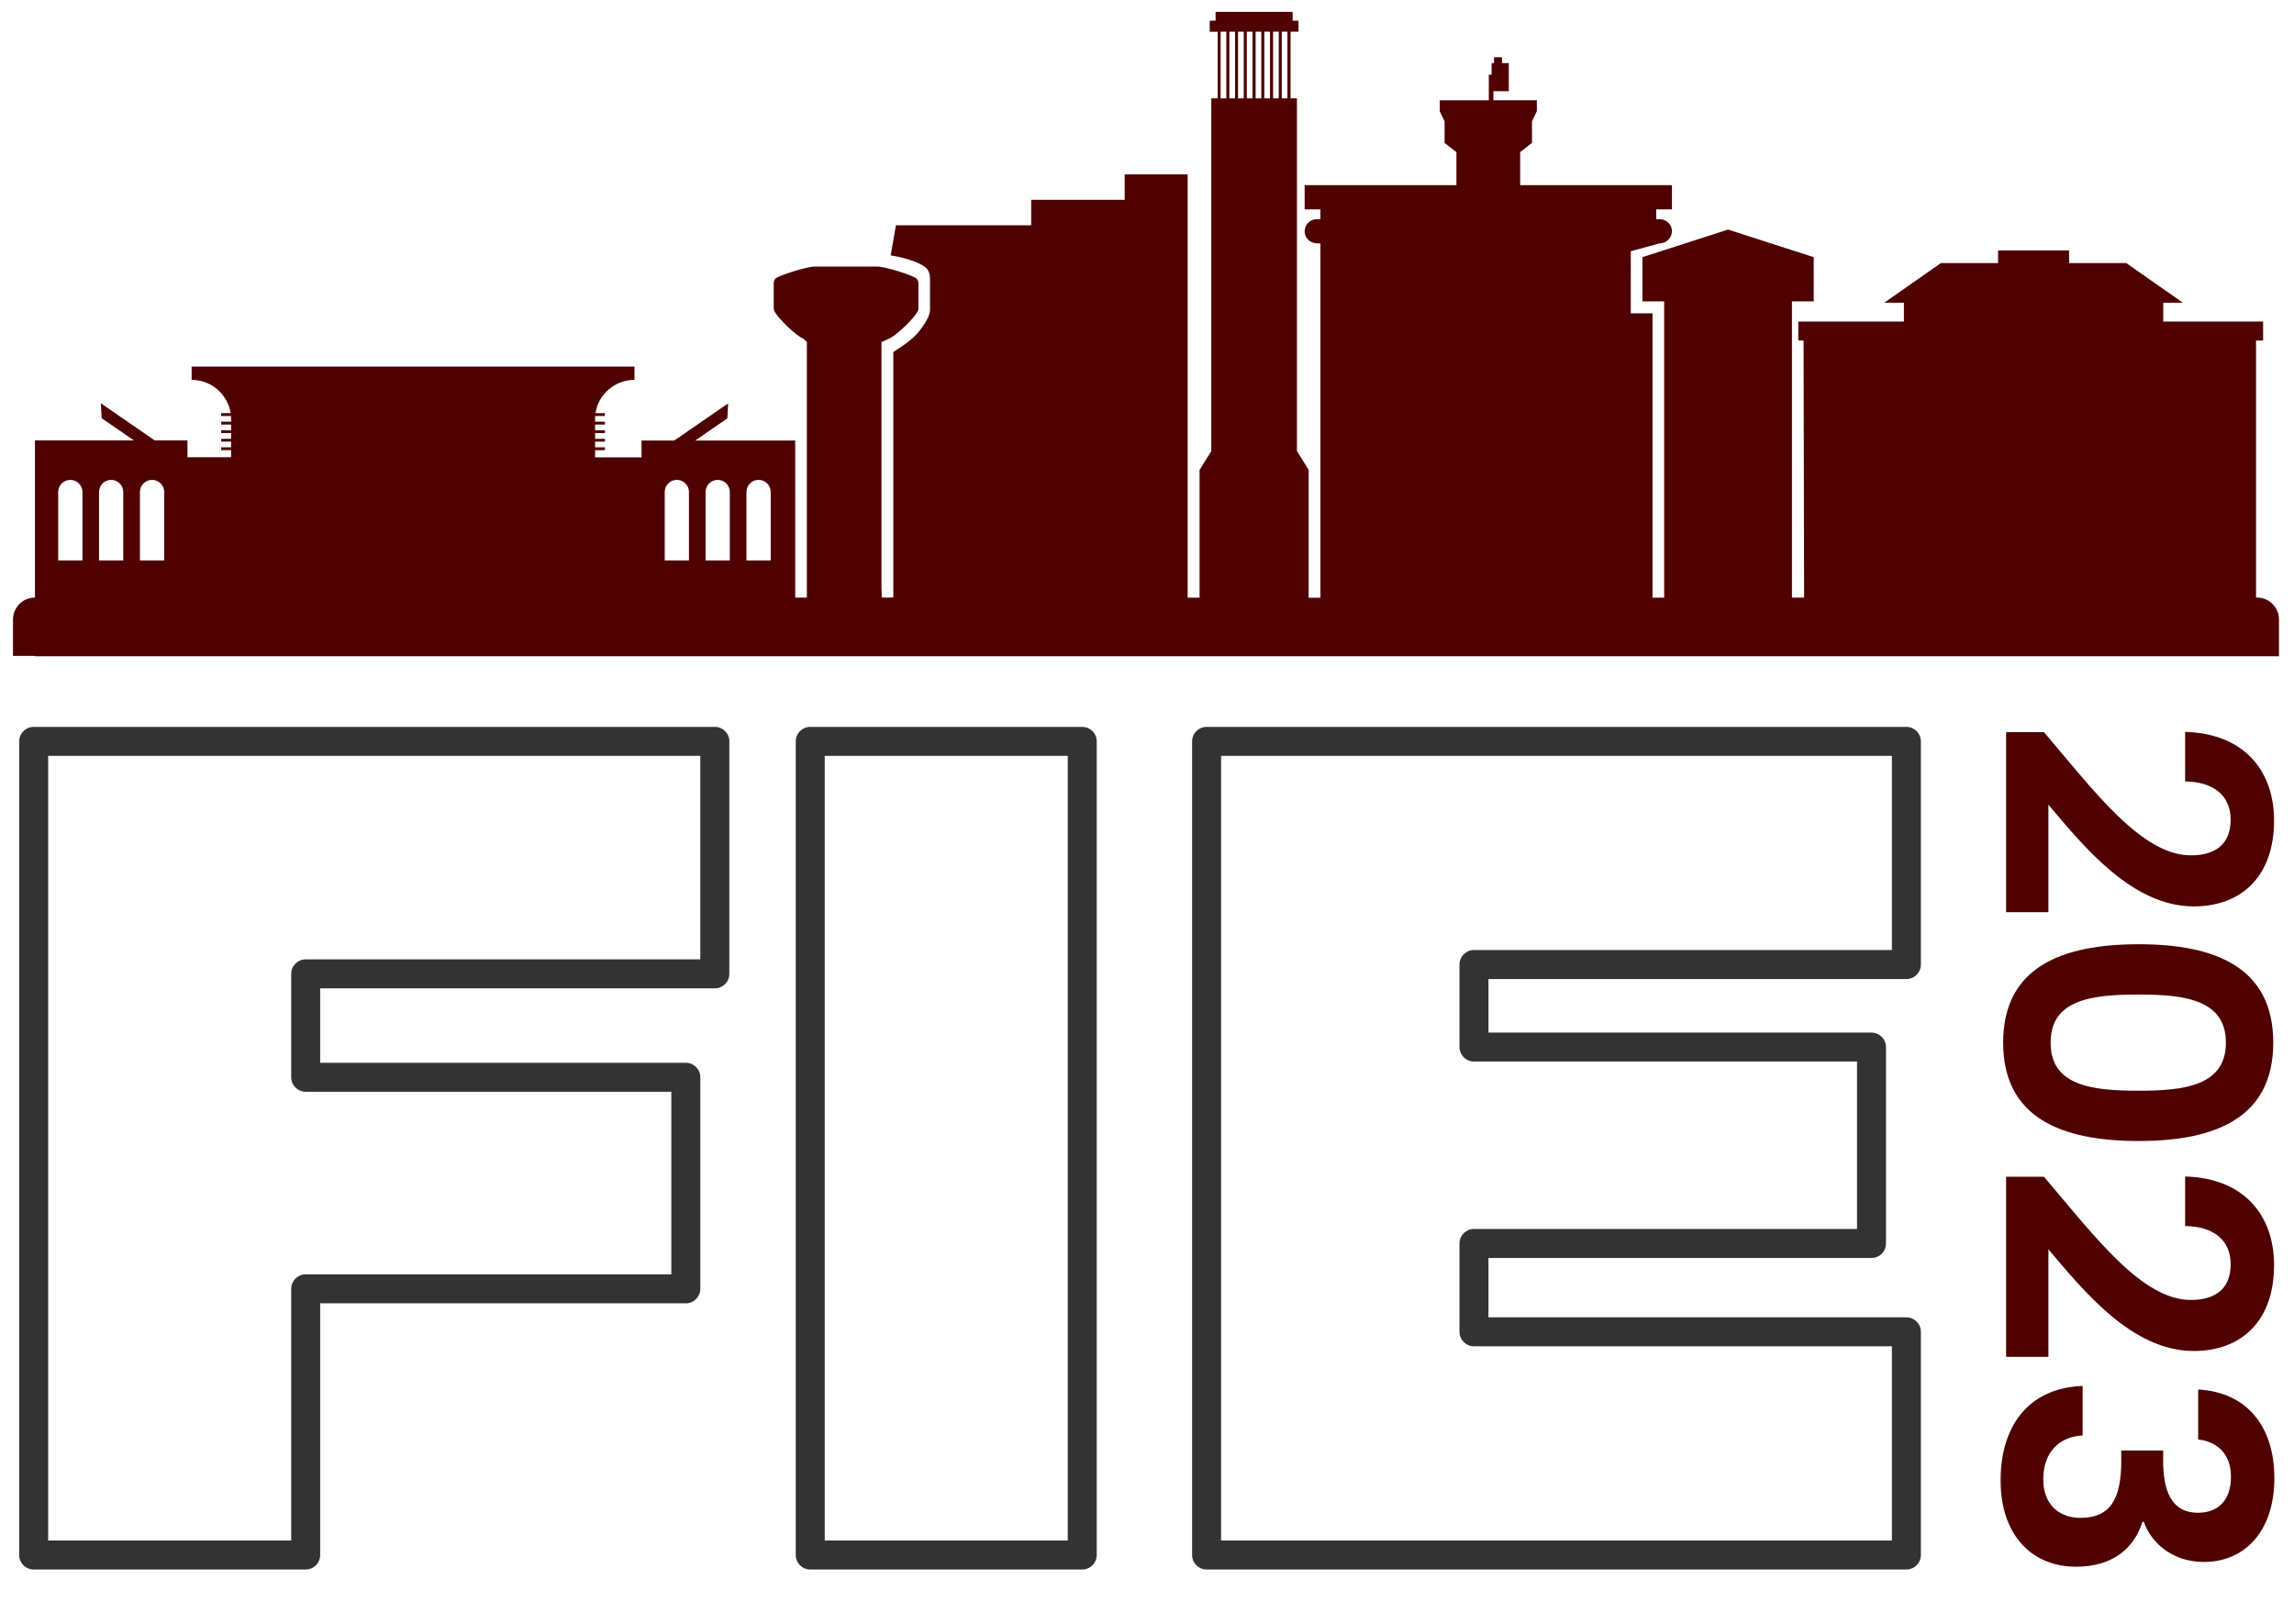
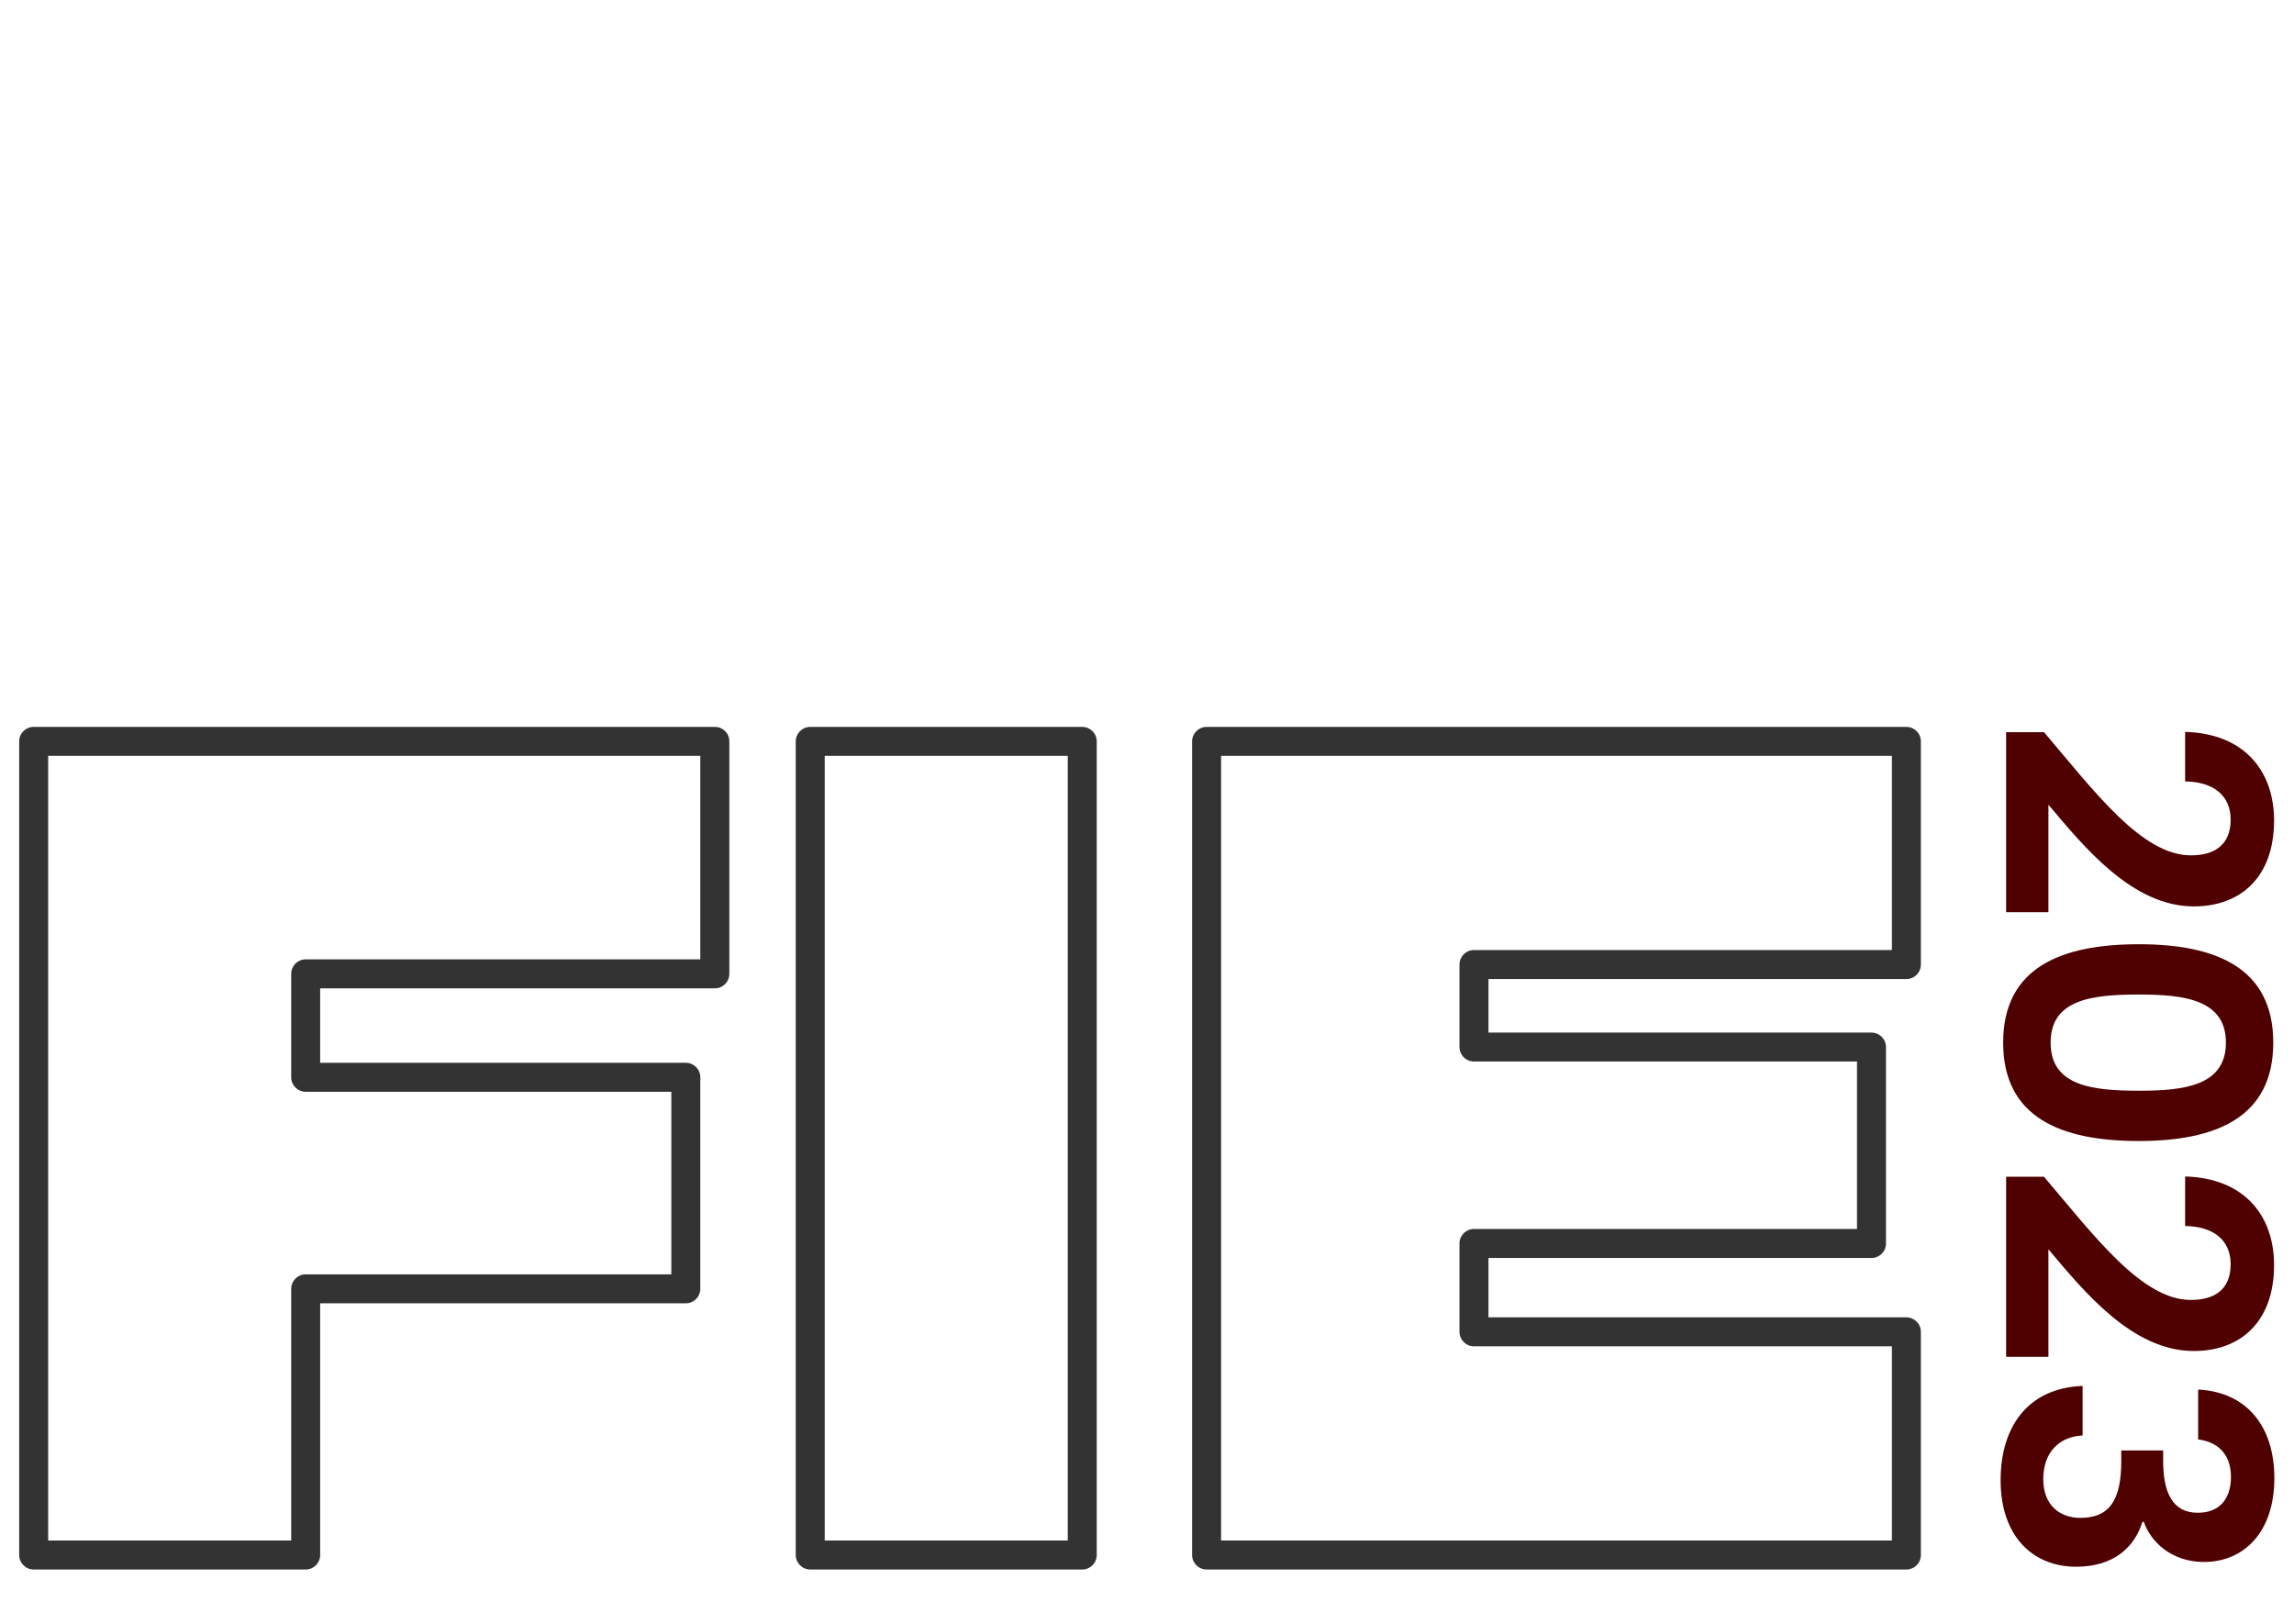
<svg xmlns="http://www.w3.org/2000/svg" version="1.1" x="0px" y="0px" viewBox="0 0 395.87 280.35" style="enable-background:new 0 0 395.87 280.35;" xml:space="preserve">
  <style type="text/css">
	.st0{fill:#1B75BB;}
	.st1{fill:#E00122;}
	.st2{fill:#FFFFFF;}
	.st3{fill:#4F0000;}
	.st4{fill:#E7E7E7;}
	.st5{fill:#333333;}
	.st6{fill:#181818;}
	.st7{display:none;}
	.st8{display:inline;fill:#FFFFFF;}
</style>
  <g id="Layer_1">
    <g>
      <g>
        <path class="st5" d="M186.76,270.87h-46.94c-1.38,0-2.5-1.12-2.5-2.5V127.95c0-1.38,1.12-2.5,2.5-2.5h46.94     c1.38,0,2.5,1.12,2.5,2.5v140.42C189.26,269.75,188.14,270.87,186.76,270.87z M142.32,265.87h41.94V130.45h-41.94V265.87z" />
      </g>
    </g>
    <path class="st5" d="M123.37,125.45H5.81c-1.38,0-2.5,1.12-2.5,2.5v140.42c0,1.38,1.12,2.5,2.5,2.5h46.94c1.38,0,2.5-1.12,2.5-2.5   v-43.44h63.1c1.38,0,2.5-1.12,2.5-2.5v-36.51c0-1.38-1.12-2.5-2.5-2.5h-63.1v-12.85h68.11c1.38,0,2.5-1.12,2.5-2.5v-40.12   C125.87,126.57,124.75,125.45,123.37,125.45z M120.86,165.57H52.75c-1.38,0-2.5,1.12-2.5,2.5v17.85c0,1.38,1.12,2.5,2.5,2.5h63.1   v31.51h-63.1c-1.38,0-2.5,1.12-2.5,2.5v43.44H8.31V130.45h68.03h5.36h7.23h7.18h24.74V165.57z" />
    <path class="st5" d="M328.98,227.35h-72.12v-10.24h66.1c1.38,0,2.5-1.12,2.5-2.5v-33.9c0-1.38-1.12-2.5-2.5-2.5h-66.1v-9.24h72.12   c1.38,0,2.5-1.12,2.5-2.5v-38.52c0-1.38-1.12-2.5-2.5-2.5h-93.56h-27.2c-1.38,0-2.5,1.12-2.5,2.5v140.42c0,1.38,1.12,2.5,2.5,2.5   h120.76c1.38,0,2.5-1.12,2.5-2.5v-38.52C331.48,228.47,330.36,227.35,328.98,227.35z M326.48,265.87H210.72V130.45h115.76v33.51   h-72.12c-1.38,0-2.5,1.12-2.5,2.5v14.24c0,1.38,1.12,2.5,2.5,2.5h66.1v28.9h-66.1c-1.38,0-2.5,1.12-2.5,2.5v15.25   c0,1.38,1.12,2.5,2.5,2.5h72.12V265.87z" />
    <g>
-       <path class="st3" d="M389.32,103.14V58.77h1.22V55.5h-17.23v-3.26h3.38l-9.77-6.84h-9.86v-2.18H344.8v2.18h-9.86l-9.77,6.84h3.38    v3.26h-18.22v3.27h0.91l0.09,44.37h-2.1V52.01h3.76v-7.63l-14.78-4.76l-14.78,4.76v7.63h3.75v51.14h-2.01V54.07h-3.75V43.36    l5.01-1.37c0.58,0,1.1-0.24,1.47-0.62c0.5-0.49,0.75-1.24,0.55-2.01c-0.24-0.93-1.16-1.54-2.12-1.54h-0.52v-1.69h2.71v-4.18    h-26.19v-5.73h0.04l2-1.56v-3.72l0.84-1.76V17.3h-7.5v-1.56h2.66v-4.85h-1.17V9.88h-1.38v1.01h-0.42v2h-0.48v4.42h-8.47v1.88    l0.84,1.76v3.72l2,1.56h0.04v5.73h-26.19v4.18h2.71v1.69h-0.62c-0.58,0-1.1,0.24-1.47,0.61c-0.51,0.51-0.76,1.27-0.53,2.07    c0.26,0.9,1.14,1.49,2.08,1.49h0.55v61.16h-2.03V81.09l-2.02-3.24V16.98h-1.1V5.47h1.37V3.57h-1.01V2.05h-13.3v1.52h-1.01v1.91    h1.37v11.5h-1.1v60.88l-2.02,3.24v22.05h-2.06V30.1h-10.87v4.39h-16.13v4.39h-23.34l-0.91,5.2c0,0,3.99,0.55,5.98,2.04    c0.83,0.63,0.81,1.64,0.81,2.49v4.83c0,1.12-0.87,2.39-1.79,3.62c-1.17,1.55-3.17,2.81-4.54,3.68v42.39h-2.01v-1.67l-0.04,0.98    V59.04l1.24-0.56c0.01-0.01,0.02-0.01,0.03-0.01c0.67-0.29,1.91-1.29,3.01-2.37c0.85-0.84,1.62-1.73,1.97-2.36    c0.09-0.16,0.13-0.34,0.13-0.51l0-4.38c0-0.4-0.22-0.77-0.59-0.95c-0.43-0.21-0.96-0.42-1.51-0.63c-1.72-0.62-3.82-1.17-4.76-1.26    h-11.25c-1.26,0.12-4.53,1.04-6.27,1.87c-0.37,0.18-0.59,0.55-0.59,0.96l0,4.38c0,0.14,0.02,0.28,0.08,0.41    c0.71,1.43,3.83,4.35,5.06,4.84l0.58,0.56v44.11h-2.01V76.03h-17.27l5.56-3.83l0.13-2.58l-9.3,6.41h-5.64v2.9h-8.02V77.7h1.7V77.2    h-1.7v-0.98h1.7v-0.49h-1.7v-0.99h1.7v-0.49h-1.7v-0.98h1.7v-0.49h-1.7v-0.42c0-0.19,0-0.38,0.02-0.57h1.67V71.3h-1.62    c0.51-3.25,3.33-5.74,6.73-5.74v-2.29H33.07v2.29c3.4,0,6.22,2.49,6.73,5.74h-1.63v0.49h1.69c0.01,0.19,0.02,0.38,0.02,0.57v0.42    h-1.71v0.49h1.71v0.98h-1.71v0.49h1.71v0.99h-1.71v0.49h1.71v0.98h-1.71v0.49h1.71v1.22h-7.53v-2.9H26.7l-9.3-6.41l0.15,2.58    l5.56,3.83H6.03v27.12h0c-2.1,0-3.79,1.7-3.79,3.79v6.28h3.79v0.06h387.25v-6.34c0-2.1-1.7-3.79-3.79-3.79H389.32z M14.23,96.72    h-4.19V84.91c0-1.15,0.94-2.09,2.1-2.09c1.15,0,2.09,0.94,2.09,2.09V96.72z M21.27,96.72h-4.18V84.91c0-1.15,0.94-2.09,2.09-2.09    c1.16,0,2.09,0.94,2.09,2.09V96.72z M28.34,96.72h-4.19V84.91c0-1.15,0.93-2.09,2.1-2.09c1.15,0,2.09,0.94,2.09,2.09V96.72z     M118.89,96.72h-4.18V84.91c0-1.15,0.93-2.09,2.09-2.09c1.16,0,2.09,0.94,2.09,2.09V96.72z M125.94,96.72h-4.18V84.91    c0-1.15,0.93-2.09,2.09-2.09c1.15,0,2.09,0.94,2.09,2.09V96.72z M133,96.72h-4.19V84.91c0-1.15,0.94-2.09,2.1-2.09    c1.16,0,2.09,0.94,2.09,2.09V96.72z M211.62,16.98h-0.98V5.47h0.98V16.98z M213.13,16.98h-0.98V5.47h0.98V16.98z M214.63,16.98    h-0.98V5.47h0.98V16.98z M216.14,16.98h-0.98V5.47h0.98V16.98z M217.66,16.98h-0.98V5.47h0.98V16.98z M219.16,16.98h-0.98V5.47    h0.98V16.98z M220.67,16.98h-0.98V5.47h0.98V16.98z M222.17,16.98h-0.98V5.47h0.98V16.98z" />
-     </g>
+       </g>
    <g>
      <path class="st3" d="M352.73,126.36c8.81,10.38,16.92,21.26,25.35,21.26c4.09,0,6.86-1.82,6.86-6.16c0-4.21-3.02-6.54-7.86-6.6    v-8.55c10.5,0.31,15.35,7.04,15.35,15.28c0,9.87-5.85,14.84-13.84,14.84c-10.63,0-18.93-10.25-25.1-17.55v18.55h-7.3v-31.07    H352.73z" />
      <path class="st3" d="M392.29,179.94c0,12.96-9.94,16.98-23.21,16.98c-13.4,0-23.4-4.03-23.4-16.98c0-12.96,10-16.98,23.4-16.98    C382.36,162.96,392.29,166.99,392.29,179.94z M384.12,179.94c0-7.42-7.17-8.3-15.03-8.3c-8.18,0-15.22,0.88-15.22,8.3    s7.04,8.3,15.22,8.3C376.95,188.25,384.12,187.37,384.12,179.94z" />
      <path class="st3" d="M352.73,203.09c8.81,10.38,16.92,21.26,25.35,21.26c4.09,0,6.86-1.82,6.86-6.16c0-4.21-3.02-6.54-7.86-6.6    v-8.55c10.5,0.31,15.35,7.04,15.35,15.28c0,9.87-5.85,14.84-13.84,14.84c-10.63,0-18.93-10.25-25.1-17.55v18.55h-7.3v-31.07    H352.73z" />
      <path class="st3" d="M392.48,255.1c0,9.43-5.35,14.47-12.14,14.47c-5.72,0-9.25-3.59-10.38-6.92h-0.25    c-1.45,4.65-5.22,7.74-11.45,7.74c-7.48,0-13.02-5.28-13.02-14.91c0-9.06,4.53-15.91,14.15-16.29v8.55    c-3.96,0.19-6.79,2.83-6.79,7.55c0,4.4,2.77,6.67,6.42,6.67c5.16,0,7.04-3.27,7.04-9.81v-1.82h7.23v1.82    c0,5.16,1.45,8.93,5.98,8.93c3.58,0,5.72-2.2,5.72-6.23c0-4.28-2.77-6.1-5.66-6.42v-8.62    C387.83,240.26,392.48,246.29,392.48,255.1z" />
    </g>
  </g>
  <g id="Layer_2" class="st7">
</g>
</svg>